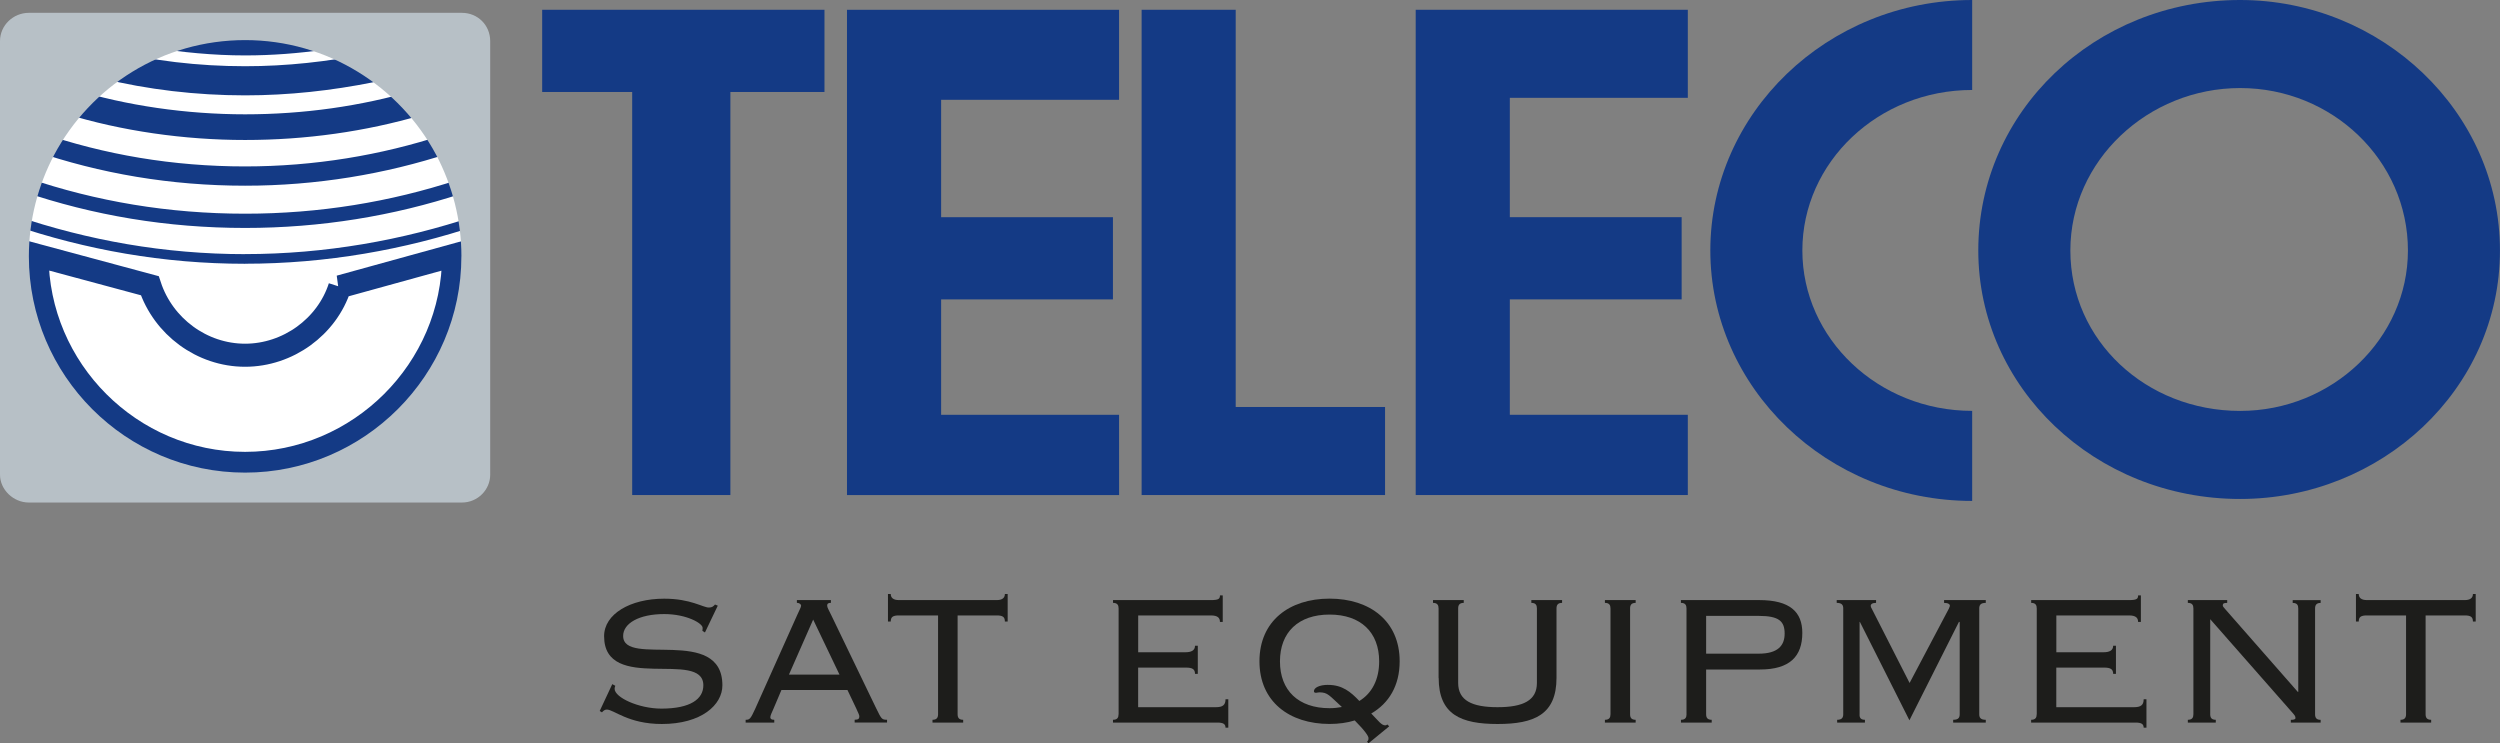
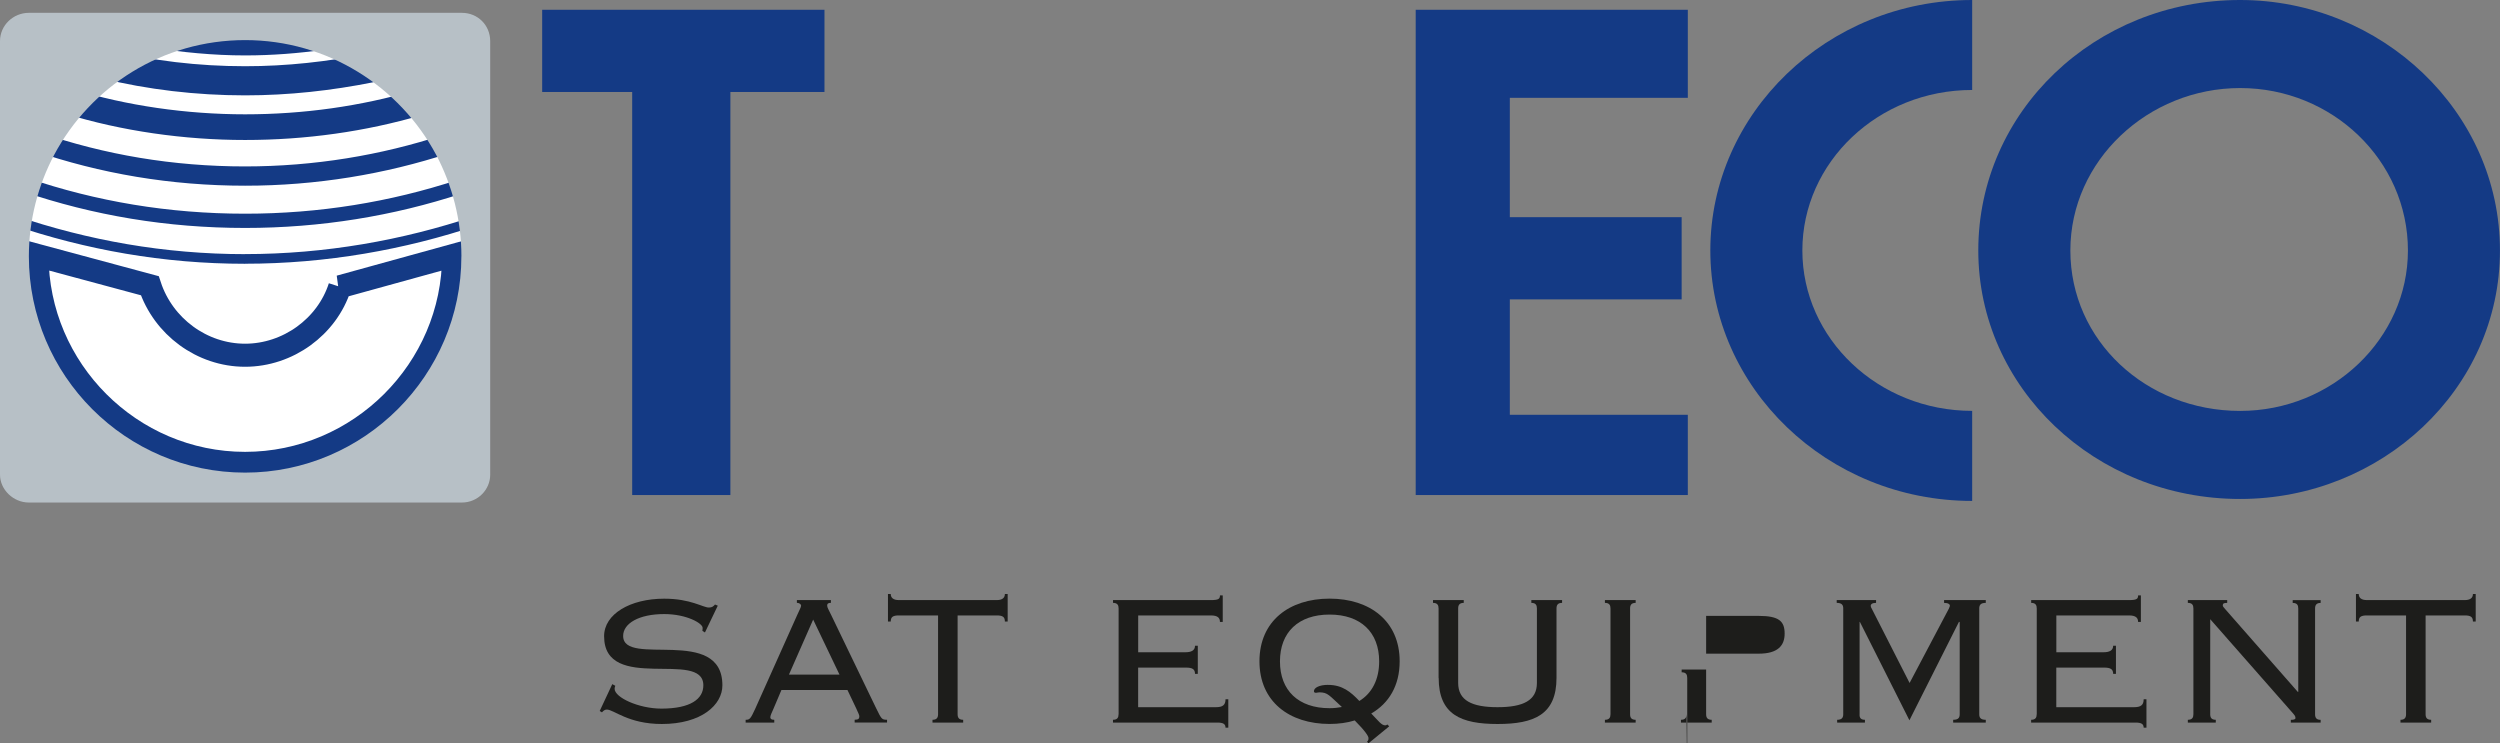
<svg xmlns="http://www.w3.org/2000/svg" id="Layer_1" viewBox="0 0 547.38 162.75">
  <rect x="0" y="0" width="547.38" height="162.75" fill="#808080" stroke="none" />
  <defs>
    <style>.cls-1{stroke-width:4.22px;}.cls-1,.cls-2,.cls-3,.cls-4,.cls-5,.cls-6,.cls-7{stroke:#143a85;}.cls-1,.cls-2,.cls-3,.cls-4,.cls-5,.cls-8,.cls-7{fill:none;}.cls-2{stroke-width:6.38px;}.cls-3,.cls-8{stroke-width:2.11px;}.cls-4{stroke-width:5.62px;}.cls-5{stroke-width:3.12px;}.cls-9,.cls-6{fill:#fff;}.cls-9,.cls-10,.cls-11,.cls-12{stroke-width:0px;}.cls-6{stroke-miterlimit:3.86;stroke-width:5.05px;}.cls-10{fill:#b7c0c6;}.cls-11{fill:#143a85;}.cls-12{fill:#1d1d1b;}.cls-8{stroke:#1d1d1b;}.cls-7{stroke-width:4.91px;}</style>
  </defs>
  <path class="cls-9" d="M5.79,39.24C15.35,12.96,44.41-.58,70.69,8.98c26.28,9.57,39.83,38.62,30.26,64.9-9.56,26.28-38.62,39.83-64.9,30.26C9.77,94.58-3.78,65.52,5.79,39.24h0Z" />
  <path class="cls-3" d="M104.17,48.35c-15.78,5.3-32.92,8.34-50.51,8.34M53.67,56.7c-17.81,0-34.61-3.04-50.62-8.46" />
  <path class="cls-8" d="M3.04,48.24c-.56-.23-1.02-.34-1.58-.56" />
  <path class="cls-5" d="M100.57,40.91c-14.77,4.85-30.55,7.44-46.9,7.44M53.67,48.35c-16.91,0-32.92-2.71-48.14-7.89-.34-.11-.9-.34-1.35-.45" />
  <path class="cls-1" d="M97.64,31.56c-13.76,4.51-28.64,6.99-43.97,6.99-16.01,0-31.23-2.59-45.66-7.55" />
  <path class="cls-4" d="M91.43,22.54c-11.95,3.49-24.69,5.3-37.77,5.3s-26.5-1.92-38.56-5.64" />
  <path class="cls-2" d="M81.17,14.87c-9.02,1.8-18.15,2.82-27.51,2.82-10.49,0-20.86-1.24-30.55-3.61" />
  <path class="cls-7" d="M70.69,8.44c-5.52.79-11.27,1.24-17.02,1.24-6.88,0-13.53-.68-20.07-1.69" />
  <path class="cls-6" d="M74.41,62.79c-2.82,8.79-11.39,14.99-20.75,14.99-9.47,0-17.93-6.31-20.86-15.22l-24.69-6.65c0,25.03,20.52,45.55,45.55,45.55s45.66-20.52,45.66-45.55l-24.92,6.88h0Z" />
  <path class="cls-10" d="M101.13,2.81H6.31C2.93,2.81,0,5.51,0,9.01v47.13s0,47.8,0,47.8c0,3.27,2.93,6.09,6.31,6.09h94.82c3.49,0,6.2-2.82,6.2-6.09V9.01c0-3.49-2.71-6.2-6.2-6.2h0ZM101.02,56.13c0,26.04-21.31,47.35-47.35,47.35-26.16,0-47.35-21.31-47.35-47.35,0-8,2.03-15.56,5.53-22.21,8-14.99,23.67-25.14,41.83-25.14,18.04,0,33.82,10.15,41.83,25.14,3.5,6.65,5.52,14.21,5.52,22.21h0Z" />
  <path class="cls-11" d="M527.22,54.84c0-19.71-16.57-35.56-36.73-35.56s-37.18,15.85-37.18,35.56,16.57,35.13,37.18,35.13c20.16,0,36.73-15.85,36.73-35.13h0ZM433.15,54.84c0-30.42,25.53-54.84,57.33-54.84,30.91,0,56.89,24.42,56.89,54.84s-25.98,54.41-56.89,54.41c-31.8,0-57.33-24.42-57.33-54.41h0Z" />
  <polygon class="cls-11" points="309.97 2.14 369.55 2.14 369.55 21.42 330.58 21.42 330.58 47.55 368.2 47.55 368.2 65.55 330.58 65.55 330.58 90.82 369.55 90.82 369.55 108.39 309.97 108.39 309.97 2.14 309.97 2.14" />
-   <polygon class="cls-11" points="249.96 2.14 270.56 2.14 270.56 89.11 303.26 89.11 303.26 108.39 249.96 108.39 249.96 2.14 249.96 2.14" />
-   <polygon class="cls-11" points="185.45 2.14 245.02 2.14 245.02 21.85 206.06 21.85 206.06 47.55 243.68 47.55 243.68 65.55 206.06 65.55 206.06 90.82 245.02 90.82 245.03 108.39 185.45 108.39 185.45 2.14 185.45 2.14" />
  <polygon class="cls-11" points="118.71 20.14 118.71 2.14 180.52 2.14 180.52 20.14 159.92 20.14 159.92 108.39 138.42 108.39 138.42 20.14 118.71 20.14 118.71 20.14" />
  <path class="cls-11" d="M431.81,109.67v-19.71c-20.6,0-37.18-15.85-37.18-35.13s16.57-35.13,37.18-35.13V0c-31.8,0-57.33,24.85-57.33,54.84s25.53,54.84,57.33,54.84h0Z" />
  <path class="cls-12" d="M131.29,155.66l.51.31c.36-.41.66-.61,1.07-.61,1.53,0,4.69,3.16,12.04,3.16,8.67,0,13.26-4.18,13.26-8.47,0-13.16-21.73-3.88-21.73-10.81,0-2.75,3.47-4.79,8.98-4.79,4.95,0,8.42,2.04,8.42,3.01,0,.2,0,.41-.05.66l.56.36,2.81-5.87-.61-.25c-.31.36-.61.66-1.33.66-1.33,0-3.98-1.94-9.79-1.94-7.45,0-13.16,3.37-13.16,8.21,0,12.6,21.73,2.81,21.73,10.76,0,2.96-2.75,5.1-9.18,5.1-5,0-10.25-2.45-10.25-4.34,0-.2.05-.41.15-.66l-.66-.36-2.75,5.87h0Z" />
  <path class="cls-12" d="M185.55,151.07l1.94,4.08c.56,1.22.66,1.43.66,1.73,0,.46-.2.71-1.02.71v.61h7.09v-.61c-1.17,0-1.22-.15-2.4-2.55l-9.79-20.3c-.56-1.17-.92-1.73-.92-2.14s.2-.61.82-.61v-.61h-7.45v.61c.51,0,.92.31.92.61,0,.36-.31.82-.82,1.99l-9.23,20.61c-1.02,2.24-1.22,2.4-2.09,2.4v.61h6.27v-.61c-.61,0-.87-.2-.87-.56,0-.41.46-1.28.71-1.89l1.73-4.08h14.43ZM178.05,135.67l5.76,12.04h-11.07l5.3-12.04h0Z" />
  <path class="cls-12" d="M210.89,158.21v-.61c-.97,0-1.22-.51-1.22-1.22v-21.63h8.57c1.27,0,1.78.31,1.78,1.33h.61v-6.02h-.61c0,.87-.61,1.33-1.78,1.33h-21.42c-1.17,0-1.79-.46-1.79-1.33h-.61v6.02h.61c0-1.02.51-1.33,1.79-1.33h8.57v21.63c0,.71-.26,1.22-1.22,1.22v.61h6.73Z" />
  <path class="cls-12" d="M244.91,156.38c0,.71-.25,1.22-1.22,1.22v.61h22.85c1.28,0,1.79.31,1.79,1.12h.61v-6.22h-.61c0,1.28-.66,1.73-2.09,1.73h-17.04v-8.67h10.46c1.43,0,1.99.36,1.99,1.38h.61v-6.17h-.61c0,1.07-.87,1.43-2.09,1.43h-10.35v-8.06h15.91c1.53,0,1.99.56,1.99,1.43h.61v-5.81h-.61c0,.77-.31,1.02-2.04,1.02h-21.37v.61c.97,0,1.22.51,1.22,1.22v23.16h0Z" />
  <path class="cls-12" d="M304.17,159.03l-.41-.41c-.15.15-.31.2-.46.2-.82,0-1.48-.97-3.06-2.6,3.88-2.24,6.22-6.12,6.22-11.43,0-8.82-6.53-13.72-15.35-13.72s-15.35,4.9-15.35,13.72,6.53,13.72,15.35,13.72c1.99,0,3.88-.26,5.51-.77,2.35,2.35,3.01,3.47,3.01,3.83,0,.2.05.51-.31.82l.31.36,4.54-3.72h0ZM290.8,149.95c-1.99,0-3.11.66-3.11,1.38,0,.26.15.36.46.36.2,0,.41-.1.71-.1,1.89,0,2.14.66,4.95,3.21-.82.15-1.73.26-2.7.26-6.83,0-10.86-3.88-10.86-10.25s4.03-10.25,10.86-10.25,10.86,3.88,10.86,10.25c0,3.98-1.58,6.99-4.34,8.67-1.89-1.99-3.72-3.52-6.83-3.52h0Z" />
  <path class="cls-12" d="M315,148.42c0,8.06,4.9,10.1,12.9,10.1s12.9-2.04,12.9-10.1v-15.2c0-.71.25-1.22,1.22-1.22v-.61h-6.73v.61c.97,0,1.22.51,1.22,1.22v16.32c0,3.83-3.01,5.3-8.62,5.3s-8.62-1.48-8.62-5.3v-16.32c0-.71.26-1.22,1.22-1.22v-.61h-6.73v.61c.97,0,1.22.51,1.22,1.22v15.2h0Z" />
  <path class="cls-12" d="M358.13,158.21v-.61c-.97,0-1.22-.51-1.22-1.22v-23.16c0-.71.25-1.22,1.22-1.22v-.61h-6.73v.61c.97,0,1.22.51,1.22,1.22v23.16c0,.71-.25,1.22-1.22,1.22v.61h6.73Z" />
-   <path class="cls-12" d="M369.27,156.38c0,.71-.25,1.22-1.22,1.22v.61h6.73v-.61c-.97,0-1.22-.51-1.22-1.22v-9.79h11.78c6.58,0,9.28-2.91,9.28-8.01,0-4.59-2.7-7.19-9.44-7.19h-17.14v.61c.97,0,1.22.51,1.22,1.22v23.16h0ZM373.56,134.85h11.53c4.49,0,5.66,1.22,5.66,3.88s-1.53,4.39-5.66,4.39h-11.53v-8.26h0Z" />
+   <path class="cls-12" d="M369.27,156.38c0,.71-.25,1.22-1.22,1.22v.61h6.73v-.61c-.97,0-1.22-.51-1.22-1.22v-9.79h11.78h-17.14v.61c.97,0,1.22.51,1.22,1.22v23.16h0ZM373.56,134.85h11.53c4.49,0,5.66,1.22,5.66,3.88s-1.53,4.39-5.66,4.39h-11.53v-8.26h0Z" />
  <path class="cls-12" d="M408.33,158.21v-.61c-.97,0-1.22-.51-1.17-1.22v-20.15l.05-.1,10.86,21.58,10.86-21.58.15.1v20.15c0,.71-.25,1.22-1.43,1.22v.61h7.14v-.61c-1.17,0-1.43-.51-1.43-1.22v-23.16c0-.71.26-1.22,1.43-1.22v-.61h-9.13v.61c.92,0,1.27.31,1.27.61,0,.2-.15.41-.2.61l-8.62,16.32-8.31-16.32c-.1-.15-.2-.36-.2-.56,0-.36.31-.66,1.17-.66v-.61h-8.62v.61c1.17,0,1.43.51,1.43,1.22v23.16c0,.71-.26,1.22-1.33,1.22v.61h6.07Z" />
  <path class="cls-12" d="M445.94,156.38c0,.71-.25,1.22-1.22,1.22v.61h22.85c1.28,0,1.79.31,1.79,1.12h.61v-6.22h-.61c0,1.28-.66,1.73-2.09,1.73h-17.04v-8.67h10.46c1.43,0,1.99.36,1.99,1.38h.61v-6.17h-.61c0,1.07-.87,1.43-2.09,1.43h-10.35v-8.06h15.91c1.53,0,1.99.56,1.99,1.43h.61v-5.81h-.61c0,.77-.31,1.02-2.04,1.02h-21.37v.61c.97,0,1.22.51,1.22,1.22v23.16h0Z" />
  <path class="cls-12" d="M487.09,133.22c-.2-.2-.41-.46-.41-.66,0-.41.2-.56.97-.56v-.61h-8.62v.61c.97,0,1.22.51,1.22,1.22v23.16c0,.71-.25,1.22-1.22,1.22v.61h6.12v-.61c-.97,0-1.22-.51-1.22-1.22v-20.81l18.16,20.66c.15.2.51.51.51.97,0,.31-.36.41-1.02.41v.61h6.53v-.61c-.97,0-1.22-.51-1.22-1.22v-23.16c0-.71.26-1.22,1.22-1.22v-.61h-6.12v.61c.97,0,1.22.51,1.22,1.22v18.26h-.1l-16.02-18.26h0Z" />
  <path class="cls-12" d="M532.31,158.21v-.61c-.97,0-1.22-.51-1.22-1.22v-21.63h8.57c1.27,0,1.79.31,1.79,1.33h.61v-6.02h-.61c0,.87-.61,1.33-1.79,1.33h-21.42c-1.17,0-1.79-.46-1.79-1.33h-.61v6.02h.61c0-1.02.51-1.33,1.79-1.33h8.57v21.63c0,.71-.26,1.22-1.22,1.22v.61h6.73Z" />
</svg>